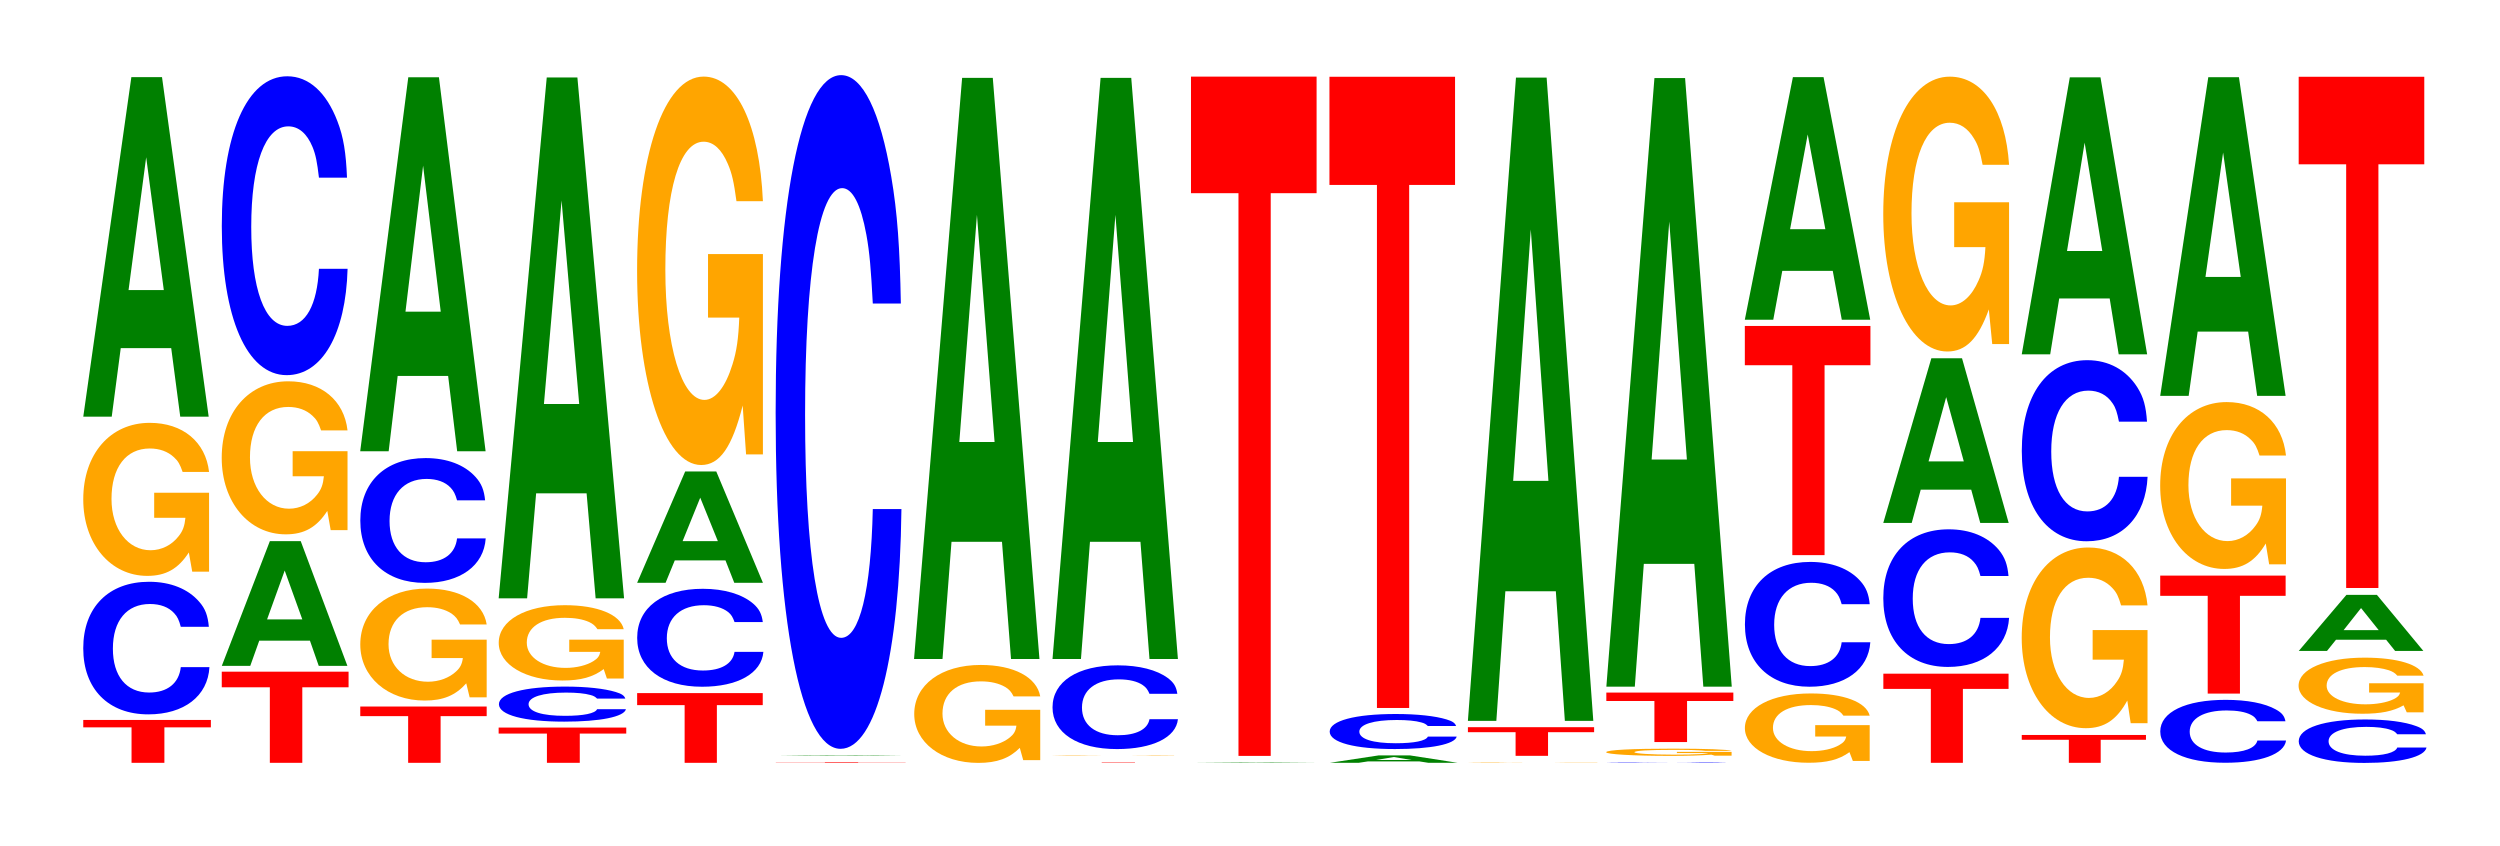
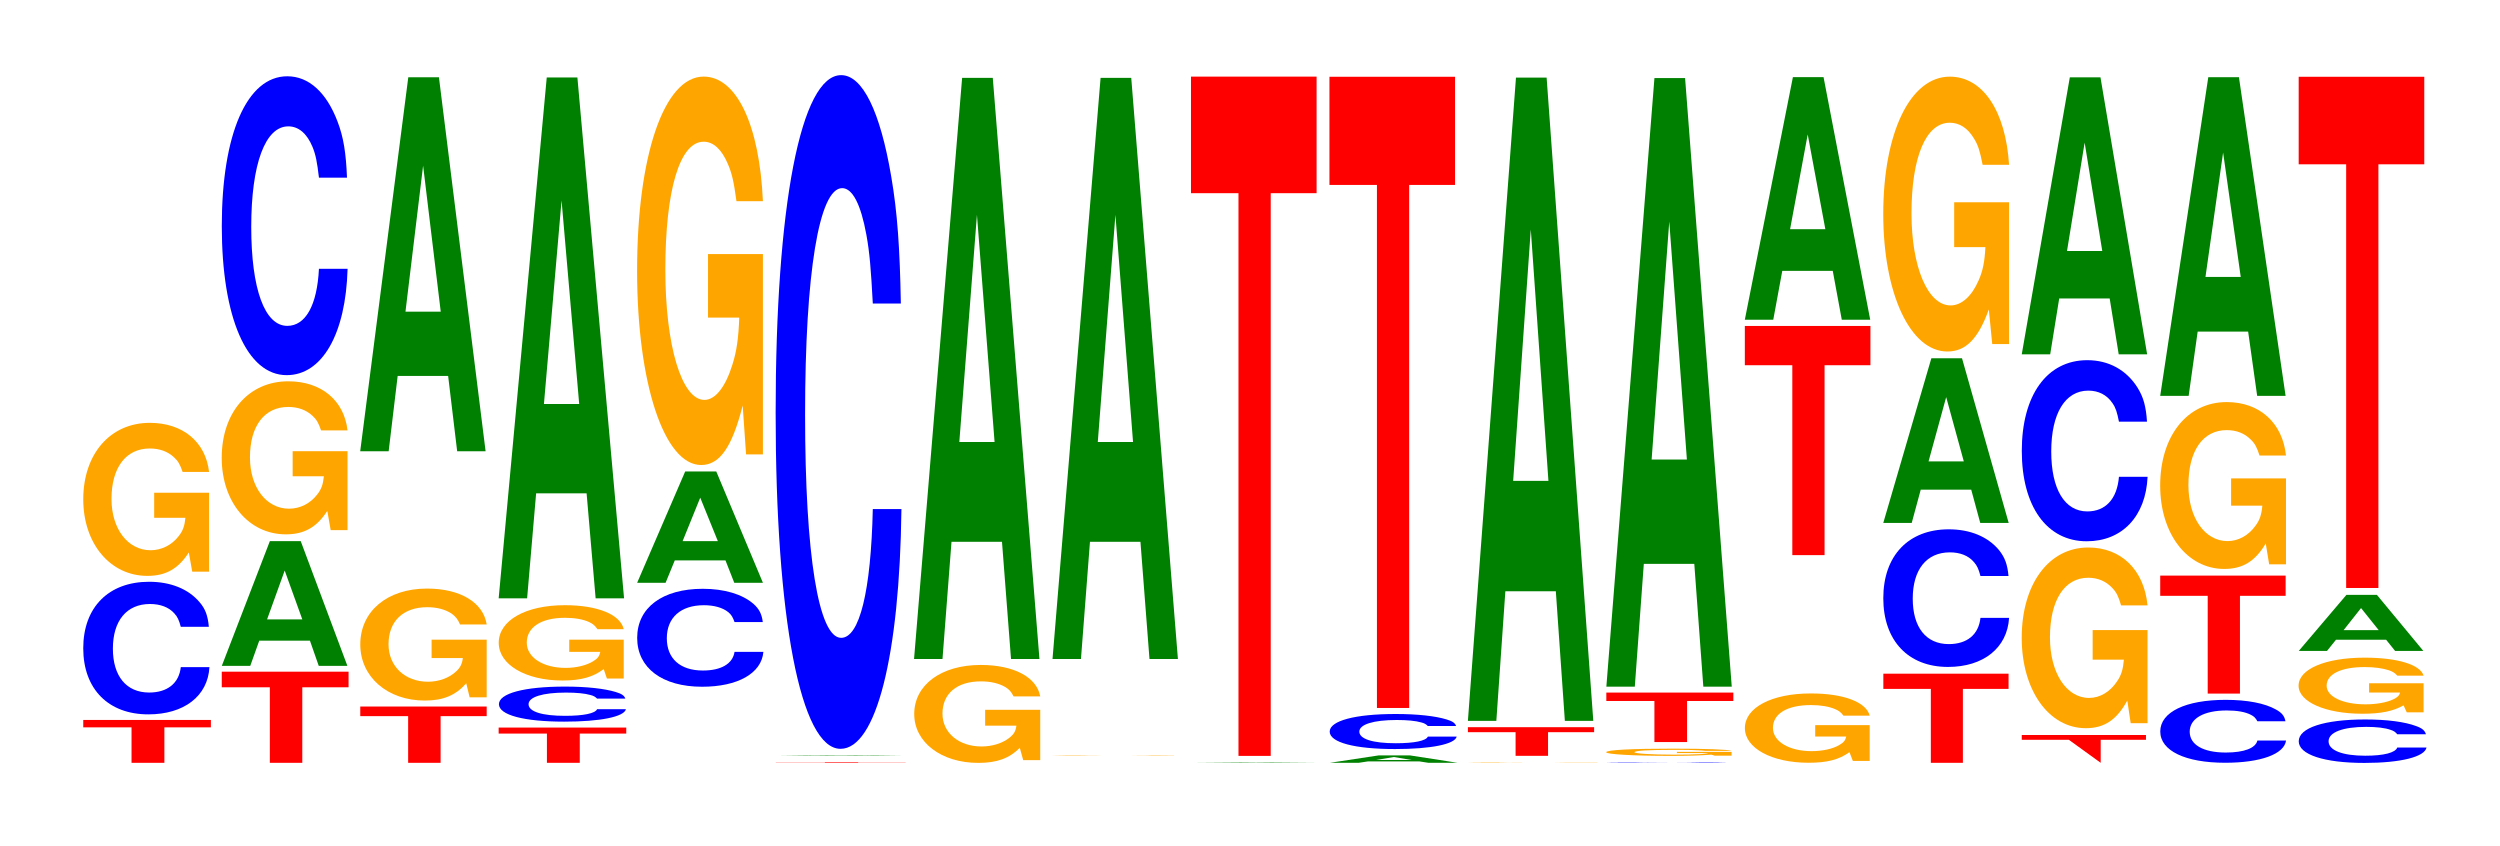
<svg xmlns="http://www.w3.org/2000/svg" xmlns:xlink="http://www.w3.org/1999/xlink" width="195pt" height="66pt" viewBox="0 0 195 66" version="1.1">
  <defs>
    <g>
      <symbol overflow="visible" id="glyph0-0">
        <path style="stroke:none;" d="M 6.562 -2.766 L 10.188 -2.766 L 10.188 -3.344 L 0.234 -3.344 L 0.234 -2.766 L 4 -2.766 L 4 0 L 6.562 0 Z M 6.562 -2.766 " />
      </symbol>
      <symbol overflow="visible" id="glyph1-0">
        <path style="stroke:none;" d="M 10.469 -6.516 C 10.391 -7.375 10.203 -7.922 9.719 -8.469 C 8.859 -9.469 7.484 -10.031 5.812 -10.031 C 2.641 -10.031 0.672 -8.031 0.672 -4.844 C 0.672 -1.672 2.625 0.312 5.75 0.312 C 8.531 0.312 10.391 -1.109 10.516 -3.375 L 8.281 -3.375 C 8.141 -2.109 7.234 -1.391 5.812 -1.391 C 4.031 -1.391 2.984 -2.672 2.984 -4.812 C 2.984 -7 4.062 -8.297 5.875 -8.297 C 6.688 -8.297 7.344 -8.047 7.766 -7.578 C 8.016 -7.312 8.141 -7.047 8.281 -6.516 Z M 10.469 -6.516 " />
      </symbol>
      <symbol overflow="visible" id="glyph2-0">
        <path style="stroke:none;" d="M 10.422 -6.125 L 6.141 -6.125 L 6.141 -4.172 L 8.578 -4.172 C 8.516 -3.531 8.375 -3.141 8.047 -2.734 C 7.516 -2.047 6.719 -1.641 5.859 -1.641 C 4.094 -1.641 2.812 -3.297 2.812 -5.641 C 2.812 -8.094 3.938 -9.578 5.797 -9.578 C 6.562 -9.578 7.203 -9.344 7.688 -8.891 C 8 -8.609 8.156 -8.344 8.359 -7.75 L 10.422 -7.75 C 10.156 -10.094 8.375 -11.578 5.797 -11.578 C 2.719 -11.578 0.609 -9.156 0.609 -5.609 C 0.609 -2.156 2.719 0.359 5.609 0.359 C 7.047 0.359 8.016 -0.188 8.844 -1.469 L 9.109 0.031 L 10.422 0.031 Z M 10.422 -6.125 " />
      </symbol>
      <symbol overflow="visible" id="glyph3-0">
-         <path style="stroke:none;" d="M 7.234 -5.344 L 7.938 0 L 10.156 0 L 6.516 -26.484 L 4.125 -26.484 L 0.375 0 L 2.594 0 L 3.297 -5.344 Z M 6.656 -9.875 L 3.906 -9.875 L 5.281 -20.234 Z M 6.656 -9.875 " />
-       </symbol>
+         </symbol>
      <symbol overflow="visible" id="glyph4-0">
        <path style="stroke:none;" d="M 6.516 -5.891 L 10.125 -5.891 L 10.125 -7.109 L 0.234 -7.109 L 0.234 -5.891 L 3.984 -5.891 L 3.984 0 L 6.516 0 Z M 6.516 -5.891 " />
      </symbol>
      <symbol overflow="visible" id="glyph5-0">
        <path style="stroke:none;" d="M 7.25 -1.969 L 7.938 0 L 10.172 0 L 6.531 -9.734 L 4.125 -9.734 L 0.375 0 L 2.594 0 L 3.297 -1.969 Z M 6.656 -3.625 L 3.906 -3.625 L 5.281 -7.438 Z M 6.656 -3.625 " />
      </symbol>
      <symbol overflow="visible" id="glyph6-0">
        <path style="stroke:none;" d="M 10.438 -14.703 C 10.359 -16.625 10.172 -17.859 9.688 -19.109 C 8.828 -21.359 7.453 -22.609 5.781 -22.609 C 2.641 -22.609 0.672 -18.125 0.672 -10.922 C 0.672 -3.781 2.625 0.703 5.734 0.703 C 8.5 0.703 10.344 -2.5 10.484 -7.594 L 8.25 -7.594 C 8.109 -4.766 7.219 -3.141 5.781 -3.141 C 4.016 -3.141 2.969 -6.016 2.969 -10.859 C 2.969 -15.781 4.062 -18.703 5.859 -18.703 C 6.656 -18.703 7.312 -18.156 7.75 -17.094 C 8 -16.484 8.109 -15.906 8.25 -14.703 Z M 10.438 -14.703 " />
      </symbol>
      <symbol overflow="visible" id="glyph7-0">
        <path style="stroke:none;" d="M 6.5 -3.641 L 10.094 -3.641 L 10.094 -4.391 L 0.234 -4.391 L 0.234 -3.641 L 3.969 -3.641 L 3.969 0 L 6.5 0 Z M 6.5 -3.641 " />
      </symbol>
      <symbol overflow="visible" id="glyph8-0">
        <path style="stroke:none;" d="M 10.484 -4.484 L 6.188 -4.484 L 6.188 -3.047 L 8.625 -3.047 C 8.562 -2.578 8.422 -2.297 8.094 -2 C 7.562 -1.5 6.75 -1.203 5.906 -1.203 C 4.109 -1.203 2.828 -2.406 2.828 -4.125 C 2.828 -5.922 3.969 -7.016 5.844 -7.016 C 6.609 -7.016 7.25 -6.844 7.75 -6.516 C 8.047 -6.297 8.219 -6.109 8.406 -5.672 L 10.484 -5.672 C 10.219 -7.391 8.422 -8.469 5.828 -8.469 C 2.734 -8.469 0.625 -6.703 0.625 -4.109 C 0.625 -1.578 2.75 0.266 5.656 0.266 C 7.094 0.266 8.062 -0.141 8.891 -1.078 L 9.156 0.016 L 10.484 0.016 Z M 10.484 -4.484 " />
      </symbol>
      <symbol overflow="visible" id="glyph9-0">
-         <path style="stroke:none;" d="M 10.406 -6.141 C 10.328 -6.938 10.125 -7.453 9.656 -7.969 C 8.797 -8.922 7.422 -9.438 5.766 -9.438 C 2.625 -9.438 0.672 -7.562 0.672 -4.562 C 0.672 -1.578 2.609 0.297 5.703 0.297 C 8.469 0.297 10.312 -1.047 10.453 -3.172 L 8.219 -3.172 C 8.078 -1.984 7.188 -1.312 5.766 -1.312 C 4 -1.312 2.953 -2.516 2.953 -4.531 C 2.953 -6.578 4.047 -7.812 5.844 -7.812 C 6.641 -7.812 7.297 -7.578 7.719 -7.125 C 7.953 -6.875 8.078 -6.641 8.219 -6.141 Z M 10.406 -6.141 " />
-       </symbol>
+         </symbol>
      <symbol overflow="visible" id="glyph10-0">
        <path style="stroke:none;" d="M 7.234 -5.875 L 7.938 0 L 10.156 0 L 6.516 -29.172 L 4.125 -29.172 L 0.375 0 L 2.594 0 L 3.297 -5.875 Z M 6.656 -10.891 L 3.906 -10.891 L 5.281 -22.281 Z M 6.656 -10.891 " />
      </symbol>
      <symbol overflow="visible" id="glyph11-0">
        <path style="stroke:none;" d="M 6.562 -2.281 L 10.188 -2.281 L 10.188 -2.75 L 0.234 -2.75 L 0.234 -2.281 L 4 -2.281 L 4 0 L 6.562 0 Z M 6.562 -2.281 " />
      </symbol>
      <symbol overflow="visible" id="glyph12-0">
        <path style="stroke:none;" d="M 10.547 -1.719 C 10.469 -1.953 10.266 -2.094 9.797 -2.234 C 8.922 -2.5 7.531 -2.656 5.844 -2.656 C 2.656 -2.656 0.688 -2.125 0.688 -1.281 C 0.688 -0.438 2.641 0.078 5.781 0.078 C 8.578 0.078 10.453 -0.297 10.594 -0.891 L 8.344 -0.891 C 8.203 -0.562 7.281 -0.375 5.844 -0.375 C 4.047 -0.375 3 -0.703 3 -1.281 C 3 -1.844 4.094 -2.188 5.922 -2.188 C 6.734 -2.188 7.391 -2.125 7.828 -2 C 8.078 -1.938 8.203 -1.859 8.344 -1.719 Z M 10.547 -1.719 " />
      </symbol>
      <symbol overflow="visible" id="glyph13-0">
        <path style="stroke:none;" d="M 10.359 -3.016 L 6.109 -3.016 L 6.109 -2.062 L 8.531 -2.062 C 8.469 -1.734 8.328 -1.547 8 -1.344 C 7.484 -1.016 6.672 -0.812 5.828 -0.812 C 4.062 -0.812 2.797 -1.625 2.797 -2.781 C 2.797 -3.984 3.922 -4.719 5.766 -4.719 C 6.531 -4.719 7.172 -4.609 7.656 -4.391 C 7.953 -4.25 8.125 -4.109 8.312 -3.828 L 10.359 -3.828 C 10.109 -4.969 8.328 -5.703 5.766 -5.703 C 2.703 -5.703 0.609 -4.516 0.609 -2.766 C 0.609 -1.062 2.719 0.172 5.578 0.172 C 7.016 0.172 7.969 -0.094 8.797 -0.719 L 9.047 0.016 L 10.359 0.016 Z M 10.359 -3.016 " />
      </symbol>
      <symbol overflow="visible" id="glyph14-0">
        <path style="stroke:none;" d="M 7.234 -8.188 L 7.938 0 L 10.156 0 L 6.516 -40.625 L 4.125 -40.625 L 0.375 0 L 2.594 0 L 3.297 -8.188 Z M 6.656 -15.156 L 3.906 -15.156 L 5.281 -31.031 Z M 6.656 -15.156 " />
      </symbol>
      <symbol overflow="visible" id="glyph15-0">
-         <path style="stroke:none;" d="M 6.453 -4.5 L 10.031 -4.5 L 10.031 -5.438 L 0.234 -5.438 L 0.234 -4.5 L 3.938 -4.5 L 3.938 0 L 6.453 0 Z M 6.453 -4.5 " />
-       </symbol>
+         </symbol>
      <symbol overflow="visible" id="glyph16-0">
        <path style="stroke:none;" d="M 10.469 -4.812 C 10.391 -5.438 10.188 -5.844 9.719 -6.25 C 8.859 -6.984 7.469 -7.406 5.797 -7.406 C 2.641 -7.406 0.672 -5.938 0.672 -3.578 C 0.672 -1.234 2.625 0.234 5.734 0.234 C 8.516 0.234 10.375 -0.812 10.516 -2.484 L 8.266 -2.484 C 8.125 -1.562 7.234 -1.031 5.797 -1.031 C 4.016 -1.031 2.984 -1.969 2.984 -3.547 C 2.984 -5.156 4.062 -6.125 5.875 -6.125 C 6.672 -6.125 7.328 -5.938 7.766 -5.594 C 8.016 -5.391 8.125 -5.203 8.266 -4.812 Z M 10.469 -4.812 " />
      </symbol>
      <symbol overflow="visible" id="glyph17-0">
        <path style="stroke:none;" d="M 7.266 -1.75 L 7.953 0 L 10.188 0 L 6.547 -8.688 L 4.125 -8.688 L 0.375 0 L 2.594 0 L 3.312 -1.75 Z M 6.672 -3.25 L 3.922 -3.25 L 5.297 -6.641 Z M 6.672 -3.25 " />
      </symbol>
      <symbol overflow="visible" id="glyph18-0">
        <path style="stroke:none;" d="M 10.422 -15.547 L 6.141 -15.547 L 6.141 -10.594 L 8.578 -10.594 C 8.516 -8.969 8.375 -7.969 8.047 -6.938 C 7.516 -5.203 6.719 -4.172 5.859 -4.172 C 4.094 -4.172 2.812 -8.375 2.812 -14.328 C 2.812 -20.547 3.938 -24.312 5.797 -24.312 C 6.562 -24.312 7.203 -23.719 7.688 -22.578 C 8 -21.859 8.156 -21.188 8.359 -19.672 L 10.422 -19.672 C 10.156 -25.625 8.375 -29.391 5.797 -29.391 C 2.719 -29.391 0.609 -23.25 0.609 -14.25 C 0.609 -5.469 2.719 0.906 5.609 0.906 C 7.047 0.906 8.016 -0.469 8.844 -3.734 L 9.109 0.078 L 10.422 0.078 Z M 10.422 -15.547 " />
      </symbol>
      <symbol overflow="visible" id="glyph19-0">
        <path style="stroke:none;" d="M 6.672 -0.031 L 10.375 -0.031 L 10.375 -0.047 L 0.25 -0.047 L 0.25 -0.031 L 4.078 -0.031 L 4.078 0 L 6.672 0 Z M 6.672 -0.031 " />
      </symbol>
      <symbol overflow="visible" id="glyph20-0">
        <path style="stroke:none;" d="M 7.5 -0.016 L 8.219 0 L 10.516 0 L 6.75 -0.047 L 4.266 -0.047 L 0.391 0 L 2.672 0 L 3.406 -0.016 Z M 6.891 -0.016 L 4.047 -0.016 L 5.469 -0.031 Z M 6.891 -0.016 " />
      </symbol>
      <symbol overflow="visible" id="glyph21-0">
        <path style="stroke:none;" d="M 10.438 -33.156 C 10.359 -37.484 10.172 -40.234 9.688 -43.062 C 8.828 -48.141 7.453 -50.969 5.781 -50.969 C 2.641 -50.969 0.672 -40.859 0.672 -24.625 C 0.672 -8.531 2.625 1.578 5.734 1.578 C 8.5 1.578 10.344 -5.641 10.484 -17.125 L 8.25 -17.125 C 8.109 -10.734 7.219 -7.078 5.781 -7.078 C 4.016 -7.078 2.969 -13.547 2.969 -24.484 C 2.969 -35.562 4.062 -42.156 5.859 -42.156 C 6.656 -42.156 7.312 -40.922 7.75 -38.516 C 8 -37.141 8.109 -35.828 8.25 -33.156 Z M 10.438 -33.156 " />
      </symbol>
      <symbol overflow="visible" id="glyph22-0">
        <path style="stroke:none;" d="M 10.453 -3.906 L 6.156 -3.906 L 6.156 -2.672 L 8.594 -2.672 C 8.547 -2.25 8.391 -2 8.078 -1.75 C 7.547 -1.312 6.734 -1.047 5.875 -1.047 C 4.109 -1.047 2.828 -2.109 2.828 -3.609 C 2.828 -5.172 3.953 -6.125 5.828 -6.125 C 6.594 -6.125 7.234 -5.969 7.719 -5.688 C 8.031 -5.5 8.188 -5.328 8.375 -4.953 L 10.453 -4.953 C 10.188 -6.453 8.391 -7.406 5.812 -7.406 C 2.719 -7.406 0.625 -5.844 0.625 -3.578 C 0.625 -1.375 2.734 0.234 5.625 0.234 C 7.078 0.234 8.047 -0.125 8.859 -0.938 L 9.125 0.016 L 10.453 0.016 Z M 10.453 -3.906 " />
      </symbol>
      <symbol overflow="visible" id="glyph23-0">
        <path style="stroke:none;" d="M 7.234 -9.141 L 7.938 0 L 10.156 0 L 6.516 -45.328 L 4.125 -45.328 L 0.375 0 L 2.594 0 L 3.297 -9.141 Z M 6.656 -16.922 L 3.906 -16.922 L 5.281 -34.641 Z M 6.656 -16.922 " />
      </symbol>
      <symbol overflow="visible" id="glyph24-0">
-         <path style="stroke:none;" d="M 6.672 -0.031 L 10.375 -0.031 L 0.25 -0.031 L 4.078 -0.031 L 4.078 0 L 6.672 0 Z M 6.672 -0.031 " />
-       </symbol>
+         </symbol>
      <symbol overflow="visible" id="glyph25-0">
        <path style="stroke:none;" d="M 10.094 -0.016 L 5.938 -0.016 L 8.297 -0.016 C 8.25 -0.016 8.094 -0.016 7.781 0 C 7.281 0 6.5 0 5.672 0 C 3.953 0 2.719 -0.016 2.719 -0.016 C 2.719 -0.016 3.812 -0.031 5.625 -0.031 C 6.359 -0.031 6.984 -0.031 7.453 -0.016 C 7.75 -0.016 7.906 -0.016 8.094 -0.016 L 10.094 -0.016 C 9.828 -0.031 8.094 -0.031 5.609 -0.031 C 2.625 -0.031 0.594 -0.031 0.594 -0.016 C 0.594 0 2.641 0 5.438 0 C 6.828 0 7.766 0 8.562 0 L 10.094 0 Z M 10.094 -0.016 " />
      </symbol>
      <symbol overflow="visible" id="glyph26-0">
-         <path style="stroke:none;" d="M 10.406 -4.109 C 10.328 -4.656 10.141 -4.984 9.656 -5.344 C 8.812 -5.969 7.438 -6.328 5.766 -6.328 C 2.625 -6.328 0.672 -5.062 0.672 -3.047 C 0.672 -1.062 2.609 0.203 5.703 0.203 C 8.469 0.203 10.312 -0.703 10.453 -2.125 L 8.234 -2.125 C 8.094 -1.328 7.188 -0.875 5.766 -0.875 C 4 -0.875 2.969 -1.688 2.969 -3.031 C 2.969 -4.406 4.047 -5.234 5.844 -5.234 C 6.641 -5.234 7.297 -5.078 7.719 -4.781 C 7.969 -4.609 8.094 -4.438 8.234 -4.109 Z M 10.406 -4.109 " />
-       </symbol>
+         </symbol>
      <symbol overflow="visible" id="glyph27-0">
        <path style="stroke:none;" d="M 7.5 0 L 10.516 0 L 6.75 -0.031 L 4.266 -0.031 L 0.391 0 Z M 6.891 -0.016 L 4.047 -0.016 L 5.469 -0.031 Z M 6.891 -0.016 " />
      </symbol>
      <symbol overflow="visible" id="glyph28-0">
        <path style="stroke:none;" d="M 6.453 -43.891 L 10.031 -43.891 L 10.031 -52.984 L 0.234 -52.984 L 0.234 -43.891 L 3.938 -43.891 L 3.938 0 L 6.453 0 Z M 6.453 -43.891 " />
      </symbol>
      <symbol overflow="visible" id="glyph29-0">
        <path style="stroke:none;" d="M 7.391 -0.109 L 8.094 0 L 10.375 0 L 6.656 -0.578 L 4.203 -0.578 L 0.391 0 L 2.641 0 L 3.359 -0.109 Z M 6.781 -0.219 L 3.984 -0.219 L 5.391 -0.453 Z M 6.781 -0.219 " />
      </symbol>
      <symbol overflow="visible" id="glyph30-0">
        <path style="stroke:none;" d="M 6.453 -40.797 L 10.031 -40.797 L 10.031 -49.234 L 0.234 -49.234 L 0.234 -40.797 L 3.938 -40.797 L 3.938 0 L 6.453 0 Z M 6.453 -40.797 " />
      </symbol>
      <symbol overflow="visible" id="glyph31-0">
        <path style="stroke:none;" d="M 10.75 -0.016 L 6.344 -0.016 L 8.844 -0.016 C 8.781 -0.016 8.641 -0.016 8.297 -0.016 C 7.766 0 6.922 0 6.047 0 C 4.219 0 2.906 -0.016 2.906 -0.016 C 2.906 -0.031 4.062 -0.031 5.984 -0.031 C 6.781 -0.031 7.438 -0.031 7.938 -0.031 C 8.266 -0.031 8.422 -0.031 8.625 -0.031 L 10.75 -0.031 C 10.484 -0.031 8.641 -0.031 5.969 -0.031 C 2.797 -0.031 0.641 -0.031 0.641 -0.016 C 0.641 0 2.812 0 5.797 0 C 7.281 0 8.266 0 9.125 0 L 10.75 0 Z M 10.75 -0.016 " />
      </symbol>
      <symbol overflow="visible" id="glyph32-0">
        <path style="stroke:none;" d="M 6.484 -1.844 L 10.078 -1.844 L 10.078 -2.234 L 0.234 -2.234 L 0.234 -1.844 L 3.953 -1.844 L 3.953 0 L 6.484 0 Z M 6.484 -1.844 " />
      </symbol>
      <symbol overflow="visible" id="glyph33-0">
        <path style="stroke:none;" d="M 7.234 -10.109 L 7.938 0 L 10.156 0 L 6.516 -50.172 L 4.125 -50.172 L 0.375 0 L 2.594 0 L 3.297 -10.109 Z M 6.656 -18.719 L 3.906 -18.719 L 5.281 -38.328 Z M 6.656 -18.719 " />
      </symbol>
      <symbol overflow="visible" id="glyph34-0">
        <path style="stroke:none;" d="M 10.109 -0.016 C 10.031 -0.016 9.828 -0.016 9.375 -0.031 C 8.547 -0.031 7.219 -0.031 5.594 -0.031 C 2.547 -0.031 0.656 -0.031 0.656 -0.016 C 0.656 0 2.531 0 5.547 0 C 8.219 0 10.016 0 10.141 -0.016 L 7.984 -0.016 C 7.844 0 6.984 0 5.594 0 C 3.875 0 2.875 -0.016 2.875 -0.016 C 2.875 -0.016 3.922 -0.031 5.672 -0.031 C 6.438 -0.031 7.078 -0.031 7.5 -0.016 C 7.734 -0.016 7.844 -0.016 7.984 -0.016 Z M 10.109 -0.016 " />
      </symbol>
      <symbol overflow="visible" id="glyph35-0">
        <path style="stroke:none;" d="M 10.391 -0.297 L 6.125 -0.297 L 6.125 -0.203 L 8.562 -0.203 C 8.5 -0.172 8.344 -0.156 8.031 -0.125 C 7.5 -0.094 6.703 -0.078 5.844 -0.078 C 4.078 -0.078 2.812 -0.172 2.812 -0.266 C 2.812 -0.391 3.938 -0.453 5.797 -0.453 C 6.547 -0.453 7.203 -0.453 7.672 -0.422 C 7.984 -0.406 8.141 -0.406 8.344 -0.375 L 10.391 -0.375 C 10.141 -0.484 8.344 -0.547 5.781 -0.547 C 2.703 -0.547 0.609 -0.453 0.609 -0.266 C 0.609 -0.109 2.719 0.016 5.594 0.016 C 7.031 0.016 8 -0.016 8.812 -0.078 L 9.078 0 L 10.391 0 Z M 10.391 -0.297 " />
      </symbol>
      <symbol overflow="visible" id="glyph36-0">
        <path style="stroke:none;" d="M 6.531 -3.203 L 10.141 -3.203 L 10.141 -3.859 L 0.234 -3.859 L 0.234 -3.203 L 3.984 -3.203 L 3.984 0 L 6.531 0 Z M 6.531 -3.203 " />
      </symbol>
      <symbol overflow="visible" id="glyph37-0">
        <path style="stroke:none;" d="M 7.234 -9.578 L 7.938 0 L 10.156 0 L 6.516 -47.469 L 4.125 -47.469 L 0.375 0 L 2.594 0 L 3.297 -9.578 Z M 6.656 -17.719 L 3.906 -17.719 L 5.281 -36.281 Z M 6.656 -17.719 " />
      </symbol>
      <symbol overflow="visible" id="glyph38-0">
        <path style="stroke:none;" d="M 10.344 -2.781 L 6.094 -2.781 L 6.094 -1.891 L 8.516 -1.891 C 8.453 -1.594 8.312 -1.422 7.984 -1.234 C 7.469 -0.922 6.656 -0.75 5.812 -0.75 C 4.062 -0.75 2.797 -1.5 2.797 -2.562 C 2.797 -3.672 3.906 -4.344 5.766 -4.344 C 6.516 -4.344 7.156 -4.234 7.641 -4.031 C 7.938 -3.906 8.109 -3.781 8.297 -3.516 L 10.344 -3.516 C 10.078 -4.578 8.312 -5.25 5.75 -5.25 C 2.688 -5.25 0.609 -4.141 0.609 -2.547 C 0.609 -0.984 2.703 0.156 5.578 0.156 C 7 0.156 7.953 -0.078 8.766 -0.672 L 9.031 0.016 L 10.344 0.016 Z M 10.344 -2.781 " />
      </symbol>
      <symbol overflow="visible" id="glyph39-0">
        <path style="stroke:none;" d="M 6.453 -14.812 L 10.031 -14.812 L 10.031 -17.875 L 0.234 -17.875 L 0.234 -14.812 L 3.938 -14.812 L 3.938 0 L 6.453 0 Z M 6.453 -14.812 " />
      </symbol>
      <symbol overflow="visible" id="glyph40-0">
        <path style="stroke:none;" d="M 7.234 -3.812 L 7.938 0 L 10.156 0 L 6.516 -18.922 L 4.125 -18.922 L 0.375 0 L 2.594 0 L 3.297 -3.812 Z M 6.656 -7.062 L 3.906 -7.062 L 5.281 -14.453 Z M 6.656 -7.062 " />
      </symbol>
      <symbol overflow="visible" id="glyph41-0">
        <path style="stroke:none;" d="M 6.438 -5.766 L 10 -5.766 L 10 -6.953 L 0.234 -6.953 L 0.234 -5.766 L 3.938 -5.766 L 3.938 0 L 6.438 0 Z M 6.438 -5.766 " />
      </symbol>
      <symbol overflow="visible" id="glyph42-0">
        <path style="stroke:none;" d="M 10.438 -6.766 C 10.359 -7.656 10.156 -8.219 9.688 -8.797 C 8.828 -9.828 7.453 -10.406 5.781 -10.406 C 2.625 -10.406 0.672 -8.344 0.672 -5.031 C 0.672 -1.734 2.609 0.328 5.719 0.328 C 8.484 0.328 10.344 -1.156 10.484 -3.5 L 8.25 -3.5 C 8.109 -2.188 7.203 -1.453 5.781 -1.453 C 4 -1.453 2.969 -2.766 2.969 -5 C 2.969 -7.266 4.047 -8.609 5.859 -8.609 C 6.656 -8.609 7.312 -8.359 7.734 -7.859 C 7.984 -7.578 8.109 -7.312 8.25 -6.766 Z M 10.438 -6.766 " />
      </symbol>
      <symbol overflow="visible" id="glyph43-0">
        <path style="stroke:none;" d="M 7.234 -2.594 L 7.938 0 L 10.156 0 L 6.516 -12.844 L 4.125 -12.844 L 0.375 0 L 2.594 0 L 3.297 -2.594 Z M 6.656 -4.797 L 3.906 -4.797 L 5.281 -9.812 Z M 6.656 -4.797 " />
      </symbol>
      <symbol overflow="visible" id="glyph44-0">
        <path style="stroke:none;" d="M 10.422 -11 L 6.141 -11 L 6.141 -7.5 L 8.578 -7.5 C 8.516 -6.344 8.375 -5.641 8.047 -4.906 C 7.516 -3.672 6.719 -2.953 5.859 -2.953 C 4.094 -2.953 2.812 -5.922 2.812 -10.125 C 2.812 -14.531 3.938 -17.203 5.797 -17.203 C 6.562 -17.203 7.203 -16.781 7.688 -15.969 C 8 -15.469 8.156 -14.984 8.359 -13.922 L 10.422 -13.922 C 10.156 -18.125 8.375 -20.797 5.797 -20.797 C 2.719 -20.797 0.609 -16.438 0.609 -10.078 C 0.609 -3.875 2.719 0.641 5.609 0.641 C 7.047 0.641 8.016 -0.344 8.844 -2.641 L 9.109 0.062 L 10.422 0.062 Z M 10.422 -11 " />
      </symbol>
      <symbol overflow="visible" id="glyph45-0">
-         <path style="stroke:none;" d="M 6.391 -1.797 L 9.922 -1.797 L 9.922 -2.172 L 0.234 -2.172 L 0.234 -1.797 L 3.906 -1.797 L 3.906 0 L 6.391 0 Z M 6.391 -1.797 " />
+         <path style="stroke:none;" d="M 6.391 -1.797 L 9.922 -1.797 L 9.922 -2.172 L 0.234 -2.172 L 0.234 -1.797 L 3.906 -1.797 L 6.391 0 Z M 6.391 -1.797 " />
      </symbol>
      <symbol overflow="visible" id="glyph46-0">
        <path style="stroke:none;" d="M 10.422 -7.234 L 6.141 -7.234 L 6.141 -4.922 L 8.578 -4.922 C 8.516 -4.172 8.375 -3.703 8.047 -3.234 C 7.516 -2.422 6.719 -1.938 5.859 -1.938 C 4.094 -1.938 2.812 -3.891 2.812 -6.656 C 2.812 -9.562 3.938 -11.312 5.797 -11.312 C 6.562 -11.312 7.203 -11.031 7.688 -10.5 C 8 -10.172 8.156 -9.859 8.359 -9.156 L 10.422 -9.156 C 10.156 -11.922 8.375 -13.672 5.797 -13.672 C 2.719 -13.672 0.609 -10.812 0.609 -6.625 C 0.609 -2.547 2.719 0.422 5.609 0.422 C 7.047 0.422 8.016 -0.219 8.844 -1.734 L 9.109 0.031 L 10.422 0.031 Z M 10.422 -7.234 " />
      </symbol>
      <symbol overflow="visible" id="glyph47-0">
        <path style="stroke:none;" d="M 10.438 -8.906 C 10.359 -10.078 10.172 -10.812 9.688 -11.578 C 8.828 -12.938 7.453 -13.703 5.781 -13.703 C 2.641 -13.703 0.672 -10.984 0.672 -6.625 C 0.672 -2.297 2.625 0.422 5.734 0.422 C 8.5 0.422 10.344 -1.516 10.484 -4.609 L 8.25 -4.609 C 8.109 -2.891 7.219 -1.906 5.781 -1.906 C 4.016 -1.906 2.969 -3.641 2.969 -6.578 C 2.969 -9.562 4.062 -11.328 5.859 -11.328 C 6.656 -11.328 7.312 -11 7.75 -10.344 C 8 -9.984 8.109 -9.625 8.25 -8.906 Z M 10.438 -8.906 " />
      </symbol>
      <symbol overflow="visible" id="glyph48-0">
        <path style="stroke:none;" d="M 7.234 -4.359 L 7.938 0 L 10.156 0 L 6.516 -21.609 L 4.125 -21.609 L 0.375 0 L 2.594 0 L 3.297 -4.359 Z M 6.656 -8.062 L 3.906 -8.062 L 5.281 -16.516 Z M 6.656 -8.062 " />
      </symbol>
      <symbol overflow="visible" id="glyph49-0">
        <path style="stroke:none;" d="M 10.438 -3.094 C 10.359 -3.5 10.172 -3.75 9.688 -4.016 C 8.828 -4.5 7.453 -4.766 5.781 -4.766 C 2.641 -4.766 0.672 -3.812 0.672 -2.297 C 0.672 -0.797 2.625 0.141 5.734 0.141 C 8.5 0.141 10.344 -0.531 10.484 -1.594 L 8.25 -1.594 C 8.109 -1 7.219 -0.656 5.781 -0.656 C 4.016 -0.656 2.969 -1.266 2.969 -2.281 C 2.969 -3.312 4.062 -3.938 5.859 -3.938 C 6.656 -3.938 7.312 -3.828 7.75 -3.594 C 8 -3.469 8.109 -3.344 8.25 -3.094 Z M 10.438 -3.094 " />
      </symbol>
      <symbol overflow="visible" id="glyph50-0">
        <path style="stroke:none;" d="M 6.453 -7.625 L 10.016 -7.625 L 10.016 -9.203 L 0.234 -9.203 L 0.234 -7.625 L 3.938 -7.625 L 3.938 0 L 6.453 0 Z M 6.453 -7.625 " />
      </symbol>
      <symbol overflow="visible" id="glyph51-0">
        <path style="stroke:none;" d="M 10.422 -6.672 L 6.141 -6.672 L 6.141 -4.547 L 8.578 -4.547 C 8.516 -3.844 8.375 -3.422 8.047 -2.984 C 7.516 -2.234 6.719 -1.781 5.859 -1.781 C 4.094 -1.781 2.812 -3.594 2.812 -6.141 C 2.812 -8.828 3.938 -10.438 5.797 -10.438 C 6.562 -10.438 7.203 -10.188 7.688 -9.688 C 8 -9.391 8.156 -9.094 8.359 -8.453 L 10.422 -8.453 C 10.156 -11 8.375 -12.625 5.797 -12.625 C 2.719 -12.625 0.609 -9.984 0.609 -6.109 C 0.609 -2.344 2.719 0.391 5.609 0.391 C 7.047 0.391 8.016 -0.203 8.844 -1.594 L 9.109 0.031 L 10.422 0.031 Z M 10.422 -6.672 " />
      </symbol>
      <symbol overflow="visible" id="glyph52-0">
        <path style="stroke:none;" d="M 7.234 -5.016 L 7.938 0 L 10.156 0 L 6.516 -24.859 L 4.125 -24.859 L 0.375 0 L 2.594 0 L 3.297 -5.016 Z M 6.656 -9.281 L 3.906 -9.281 L 5.281 -18.984 Z M 6.656 -9.281 " />
      </symbol>
      <symbol overflow="visible" id="glyph53-0">
        <path style="stroke:none;" d="M 10.609 -2.125 C 10.531 -2.406 10.328 -2.594 9.844 -2.766 C 8.969 -3.094 7.578 -3.281 5.875 -3.281 C 2.672 -3.281 0.688 -2.625 0.688 -1.578 C 0.688 -0.547 2.656 0.109 5.812 0.109 C 8.625 0.109 10.516 -0.359 10.656 -1.094 L 8.375 -1.094 C 8.234 -0.688 7.328 -0.453 5.875 -0.453 C 4.078 -0.453 3.016 -0.875 3.016 -1.578 C 3.016 -2.281 4.125 -2.703 5.953 -2.703 C 6.766 -2.703 7.438 -2.625 7.859 -2.469 C 8.109 -2.391 8.234 -2.297 8.375 -2.125 Z M 10.609 -2.125 " />
      </symbol>
      <symbol overflow="visible" id="glyph54-0">
        <path style="stroke:none;" d="M 10.359 -2.25 L 6.109 -2.25 L 6.109 -1.531 L 8.531 -1.531 C 8.469 -1.297 8.328 -1.156 8 -1 C 7.484 -0.75 6.672 -0.609 5.828 -0.609 C 4.062 -0.609 2.797 -1.203 2.797 -2.062 C 2.797 -2.969 3.922 -3.516 5.766 -3.516 C 6.531 -3.516 7.172 -3.422 7.656 -3.266 C 7.953 -3.156 8.125 -3.062 8.312 -2.844 L 10.359 -2.844 C 10.109 -3.703 8.328 -4.25 5.766 -4.25 C 2.703 -4.25 0.609 -3.359 0.609 -2.062 C 0.609 -0.797 2.719 0.125 5.578 0.125 C 7.016 0.125 7.969 -0.062 8.797 -0.531 L 9.047 0.016 L 10.359 0.016 Z M 10.359 -2.25 " />
      </symbol>
      <symbol overflow="visible" id="glyph55-0">
        <path style="stroke:none;" d="M 7.188 -0.875 L 7.891 0 L 10.094 0 L 6.469 -4.375 L 4.094 -4.375 L 0.375 0 L 2.578 0 L 3.281 -0.875 Z M 6.609 -1.625 L 3.875 -1.625 L 5.234 -3.344 Z M 6.609 -1.625 " />
      </symbol>
      <symbol overflow="visible" id="glyph56-0">
        <path style="stroke:none;" d="M 6.453 -33.047 L 10.031 -33.047 L 10.031 -39.875 L 0.234 -39.875 L 0.234 -33.047 L 3.938 -33.047 L 3.938 0 L 6.453 0 Z M 6.453 -33.047 " />
      </symbol>
    </g>
    <clipPath id="clip1">
      <path d="M 0 66 L 0 0 L 194.879 0 L 194.879 66 Z M 0 66 " />
    </clipPath>
  </defs>
  <g id="surface1">
    <g clip-path="url(#clip1)" clip-rule="nonzero">
      <g style="fill:rgb(100%,0%,0%);fill-opacity:1;">
        <use xlink:href="#glyph0-0" x="6.26" y="59.5" />
      </g>
      <g style="fill:rgb(0%,0%,100%);fill-opacity:1;">
        <use xlink:href="#glyph1-0" x="5.821" y="55.409" />
      </g>
      <g style="fill:rgb(100%,64.647%,0%);fill-opacity:1;">
        <use xlink:href="#glyph2-0" x="5.885" y="44.56" />
      </g>
      <g style="fill:rgb(0%,50.194%,0%);fill-opacity:1;">
        <use xlink:href="#glyph3-0" x="6.121" y="32.5" />
      </g>
      <g style="fill:rgb(100%,0%,0%);fill-opacity:1;">
        <use xlink:href="#glyph4-0" x="17.063" y="59.5" />
      </g>
      <g style="fill:rgb(0%,50.194%,0%);fill-opacity:1;">
        <use xlink:href="#glyph5-0" x="16.925" y="51.94" />
      </g>
      <g style="fill:rgb(100%,64.647%,0%);fill-opacity:1;">
        <use xlink:href="#glyph2-0" x="16.685" y="41.32" />
      </g>
      <g style="fill:rgb(0%,0%,100%);fill-opacity:1;">
        <use xlink:href="#glyph6-0" x="16.628" y="28.559" />
      </g>
      <g style="fill:rgb(100%,0%,0%);fill-opacity:1;">
        <use xlink:href="#glyph7-0" x="27.867" y="59.5" />
      </g>
      <g style="fill:rgb(100%,64.647%,0%);fill-opacity:1;">
        <use xlink:href="#glyph8-0" x="27.477" y="54.378" />
      </g>
      <g style="fill:rgb(0%,0%,100%);fill-opacity:1;">
        <use xlink:href="#glyph9-0" x="27.432" y="45.168" />
      </g>
      <g style="fill:rgb(0%,50.194%,0%);fill-opacity:1;">
        <use xlink:href="#glyph10-0" x="27.721" y="35.2" />
      </g>
      <g style="fill:rgb(100%,0%,0%);fill-opacity:1;">
        <use xlink:href="#glyph11-0" x="38.66" y="59.5" />
      </g>
      <g style="fill:rgb(0%,0%,100%);fill-opacity:1;">
        <use xlink:href="#glyph12-0" x="38.228" y="56.21" />
      </g>
      <g style="fill:rgb(100%,64.647%,0%);fill-opacity:1;">
        <use xlink:href="#glyph13-0" x="38.292" y="52.908" />
      </g>
      <g style="fill:rgb(0%,50.194%,0%);fill-opacity:1;">
        <use xlink:href="#glyph14-0" x="38.521" y="46.669" />
      </g>
      <g style="fill:rgb(100%,0%,0%);fill-opacity:1;">
        <use xlink:href="#glyph15-0" x="49.463" y="59.5" />
      </g>
      <g style="fill:rgb(0%,0%,100%);fill-opacity:1;">
        <use xlink:href="#glyph16-0" x="49.028" y="53.332" />
      </g>
      <g style="fill:rgb(0%,50.194%,0%);fill-opacity:1;">
        <use xlink:href="#glyph17-0" x="49.321" y="45.46" />
      </g>
      <g style="fill:rgb(100%,64.647%,0%);fill-opacity:1;">
        <use xlink:href="#glyph18-0" x="49.085" y="35.365" />
      </g>
      <g style="fill:rgb(100%,0%,0%);fill-opacity:1;">
        <use xlink:href="#glyph19-0" x="60.263" y="59.5" />
      </g>
      <g style="fill:rgb(0%,50.194%,0%);fill-opacity:1;">
        <use xlink:href="#glyph20-0" x="60.125" y="58.955" />
      </g>
      <g style="fill:rgb(0%,0%,100%);fill-opacity:1;">
        <use xlink:href="#glyph21-0" x="59.828" y="56.83" />
      </g>
      <g style="fill:rgb(100%,64.647%,0%);fill-opacity:1;">
        <use xlink:href="#glyph22-0" x="70.685" y="59.272" />
      </g>
      <g style="fill:rgb(0%,50.194%,0%);fill-opacity:1;">
        <use xlink:href="#glyph23-0" x="70.921" y="51.4" />
      </g>
      <g style="fill:rgb(100%,0%,0%);fill-opacity:1;">
        <use xlink:href="#glyph24-0" x="81.856" y="59.5" />
      </g>
      <g style="fill:rgb(100%,64.647%,0%);fill-opacity:1;">
        <use xlink:href="#glyph25-0" x="81.485" y="58.96" />
      </g>
      <g style="fill:rgb(0%,0%,100%);fill-opacity:1;">
        <use xlink:href="#glyph26-0" x="81.425" y="58.225" />
      </g>
      <g style="fill:rgb(0%,50.194%,0%);fill-opacity:1;">
        <use xlink:href="#glyph23-0" x="81.721" y="51.4" />
      </g>
      <g style="fill:rgb(0%,50.194%,0%);fill-opacity:1;">
        <use xlink:href="#glyph27-0" x="92.498" y="59.5" />
      </g>
      <g style="fill:rgb(100%,0%,0%);fill-opacity:1;">
        <use xlink:href="#glyph28-0" x="92.663" y="58.96" />
      </g>
      <g style="fill:rgb(0%,50.194%,0%);fill-opacity:1;">
        <use xlink:href="#glyph29-0" x="103.328" y="59.5" />
      </g>
      <g style="fill:rgb(0%,0%,100%);fill-opacity:1;">
        <use xlink:href="#glyph12-0" x="103.028" y="58.348" />
      </g>
      <g style="fill:rgb(100%,0%,0%);fill-opacity:1;">
        <use xlink:href="#glyph30-0" x="103.463" y="55.222" />
      </g>
      <g style="fill:rgb(100%,64.647%,0%);fill-opacity:1;">
        <use xlink:href="#glyph31-0" x="113.843" y="59.5" />
      </g>
      <g style="fill:rgb(100%,0%,0%);fill-opacity:1;">
        <use xlink:href="#glyph32-0" x="114.263" y="58.955" />
      </g>
      <g style="fill:rgb(0%,50.194%,0%);fill-opacity:1;">
        <use xlink:href="#glyph33-0" x="114.121" y="56.227" />
      </g>
      <g style="fill:rgb(0%,0%,100%);fill-opacity:1;">
        <use xlink:href="#glyph34-0" x="124.628" y="59.5" />
      </g>
      <g style="fill:rgb(100%,64.647%,0%);fill-opacity:1;">
        <use xlink:href="#glyph35-0" x="124.673" y="58.942" />
      </g>
      <g style="fill:rgb(100%,0%,0%);fill-opacity:1;">
        <use xlink:href="#glyph36-0" x="125.06" y="57.88" />
      </g>
      <g style="fill:rgb(0%,50.194%,0%);fill-opacity:1;">
        <use xlink:href="#glyph37-0" x="124.921" y="53.56" />
      </g>
      <g style="fill:rgb(100%,64.647%,0%);fill-opacity:1;">
        <use xlink:href="#glyph38-0" x="135.492" y="59.339" />
      </g>
      <g style="fill:rgb(0%,0%,100%);fill-opacity:1;">
        <use xlink:href="#glyph9-0" x="135.432" y="53.268" />
      </g>
      <g style="fill:rgb(100%,0%,0%);fill-opacity:1;">
        <use xlink:href="#glyph39-0" x="135.863" y="43.3" />
      </g>
      <g style="fill:rgb(0%,50.194%,0%);fill-opacity:1;">
        <use xlink:href="#glyph40-0" x="135.721" y="24.94" />
      </g>
      <g style="fill:rgb(100%,0%,0%);fill-opacity:1;">
        <use xlink:href="#glyph41-0" x="146.667" y="59.5" />
      </g>
      <g style="fill:rgb(0%,0%,100%);fill-opacity:1;">
        <use xlink:href="#glyph42-0" x="146.225" y="51.693" />
      </g>
      <g style="fill:rgb(0%,50.194%,0%);fill-opacity:1;">
        <use xlink:href="#glyph43-0" x="146.521" y="40.787" />
      </g>
      <g style="fill:rgb(100%,64.647%,0%);fill-opacity:1;">
        <use xlink:href="#glyph44-0" x="146.285" y="26.776" />
      </g>
      <g style="fill:rgb(100%,0%,0%);fill-opacity:1;">
        <use xlink:href="#glyph45-0" x="157.463" y="59.5" />
      </g>
      <g style="fill:rgb(100%,64.647%,0%);fill-opacity:1;">
        <use xlink:href="#glyph46-0" x="157.085" y="56.377" />
      </g>
      <g style="fill:rgb(0%,0%,100%);fill-opacity:1;">
        <use xlink:href="#glyph47-0" x="157.028" y="41.797" />
      </g>
      <g style="fill:rgb(0%,50.194%,0%);fill-opacity:1;">
        <use xlink:href="#glyph48-0" x="157.321" y="27.64" />
      </g>
      <g style="fill:rgb(0%,0%,100%);fill-opacity:1;">
        <use xlink:href="#glyph49-0" x="167.828" y="59.354" />
      </g>
      <g style="fill:rgb(100%,0%,0%);fill-opacity:1;">
        <use xlink:href="#glyph50-0" x="168.263" y="54.1" />
      </g>
      <g style="fill:rgb(100%,64.647%,0%);fill-opacity:1;">
        <use xlink:href="#glyph51-0" x="167.885" y="43.987" />
      </g>
      <g style="fill:rgb(0%,50.194%,0%);fill-opacity:1;">
        <use xlink:href="#glyph52-0" x="168.121" y="30.88" />
      </g>
      <g style="fill:rgb(0%,0%,100%);fill-opacity:1;">
        <use xlink:href="#glyph53-0" x="178.613" y="59.399" />
      </g>
      <g style="fill:rgb(100%,64.647%,0%);fill-opacity:1;">
        <use xlink:href="#glyph54-0" x="178.681" y="55.547" />
      </g>
      <g style="fill:rgb(0%,50.194%,0%);fill-opacity:1;">
        <use xlink:href="#glyph55-0" x="178.928" y="50.773" />
      </g>
      <g style="fill:rgb(100%,0%,0%);fill-opacity:1;">
        <use xlink:href="#glyph56-0" x="179.063" y="45.863" />
      </g>
    </g>
  </g>
</svg>